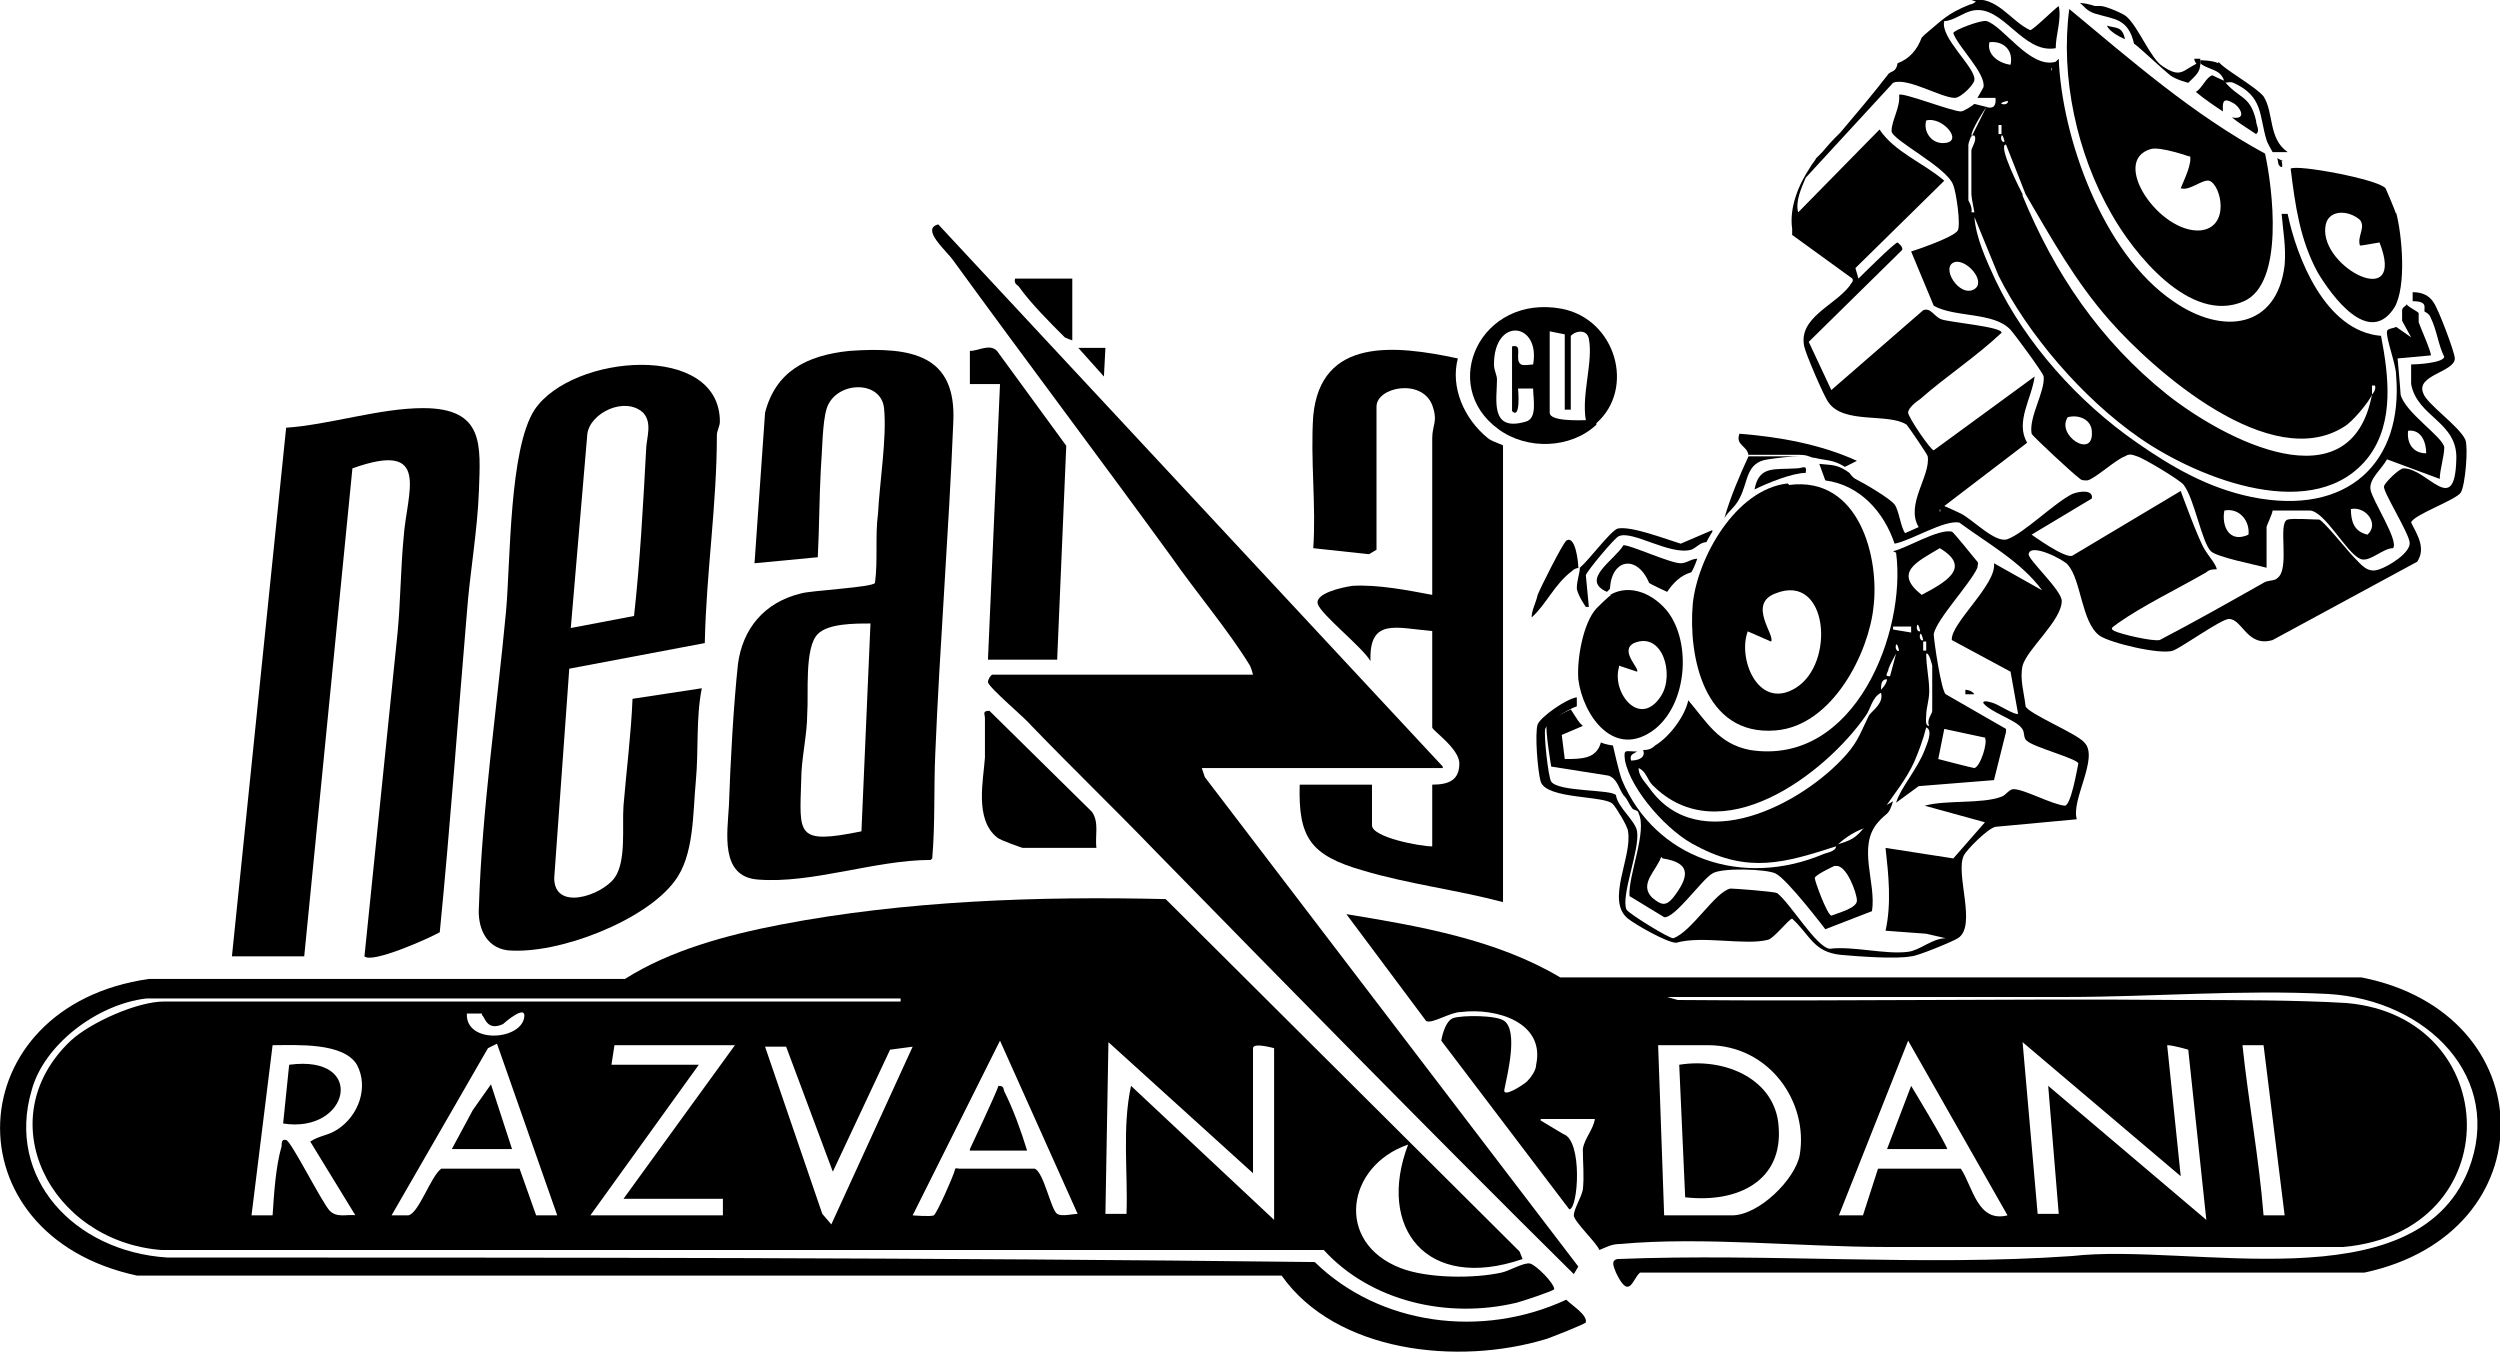
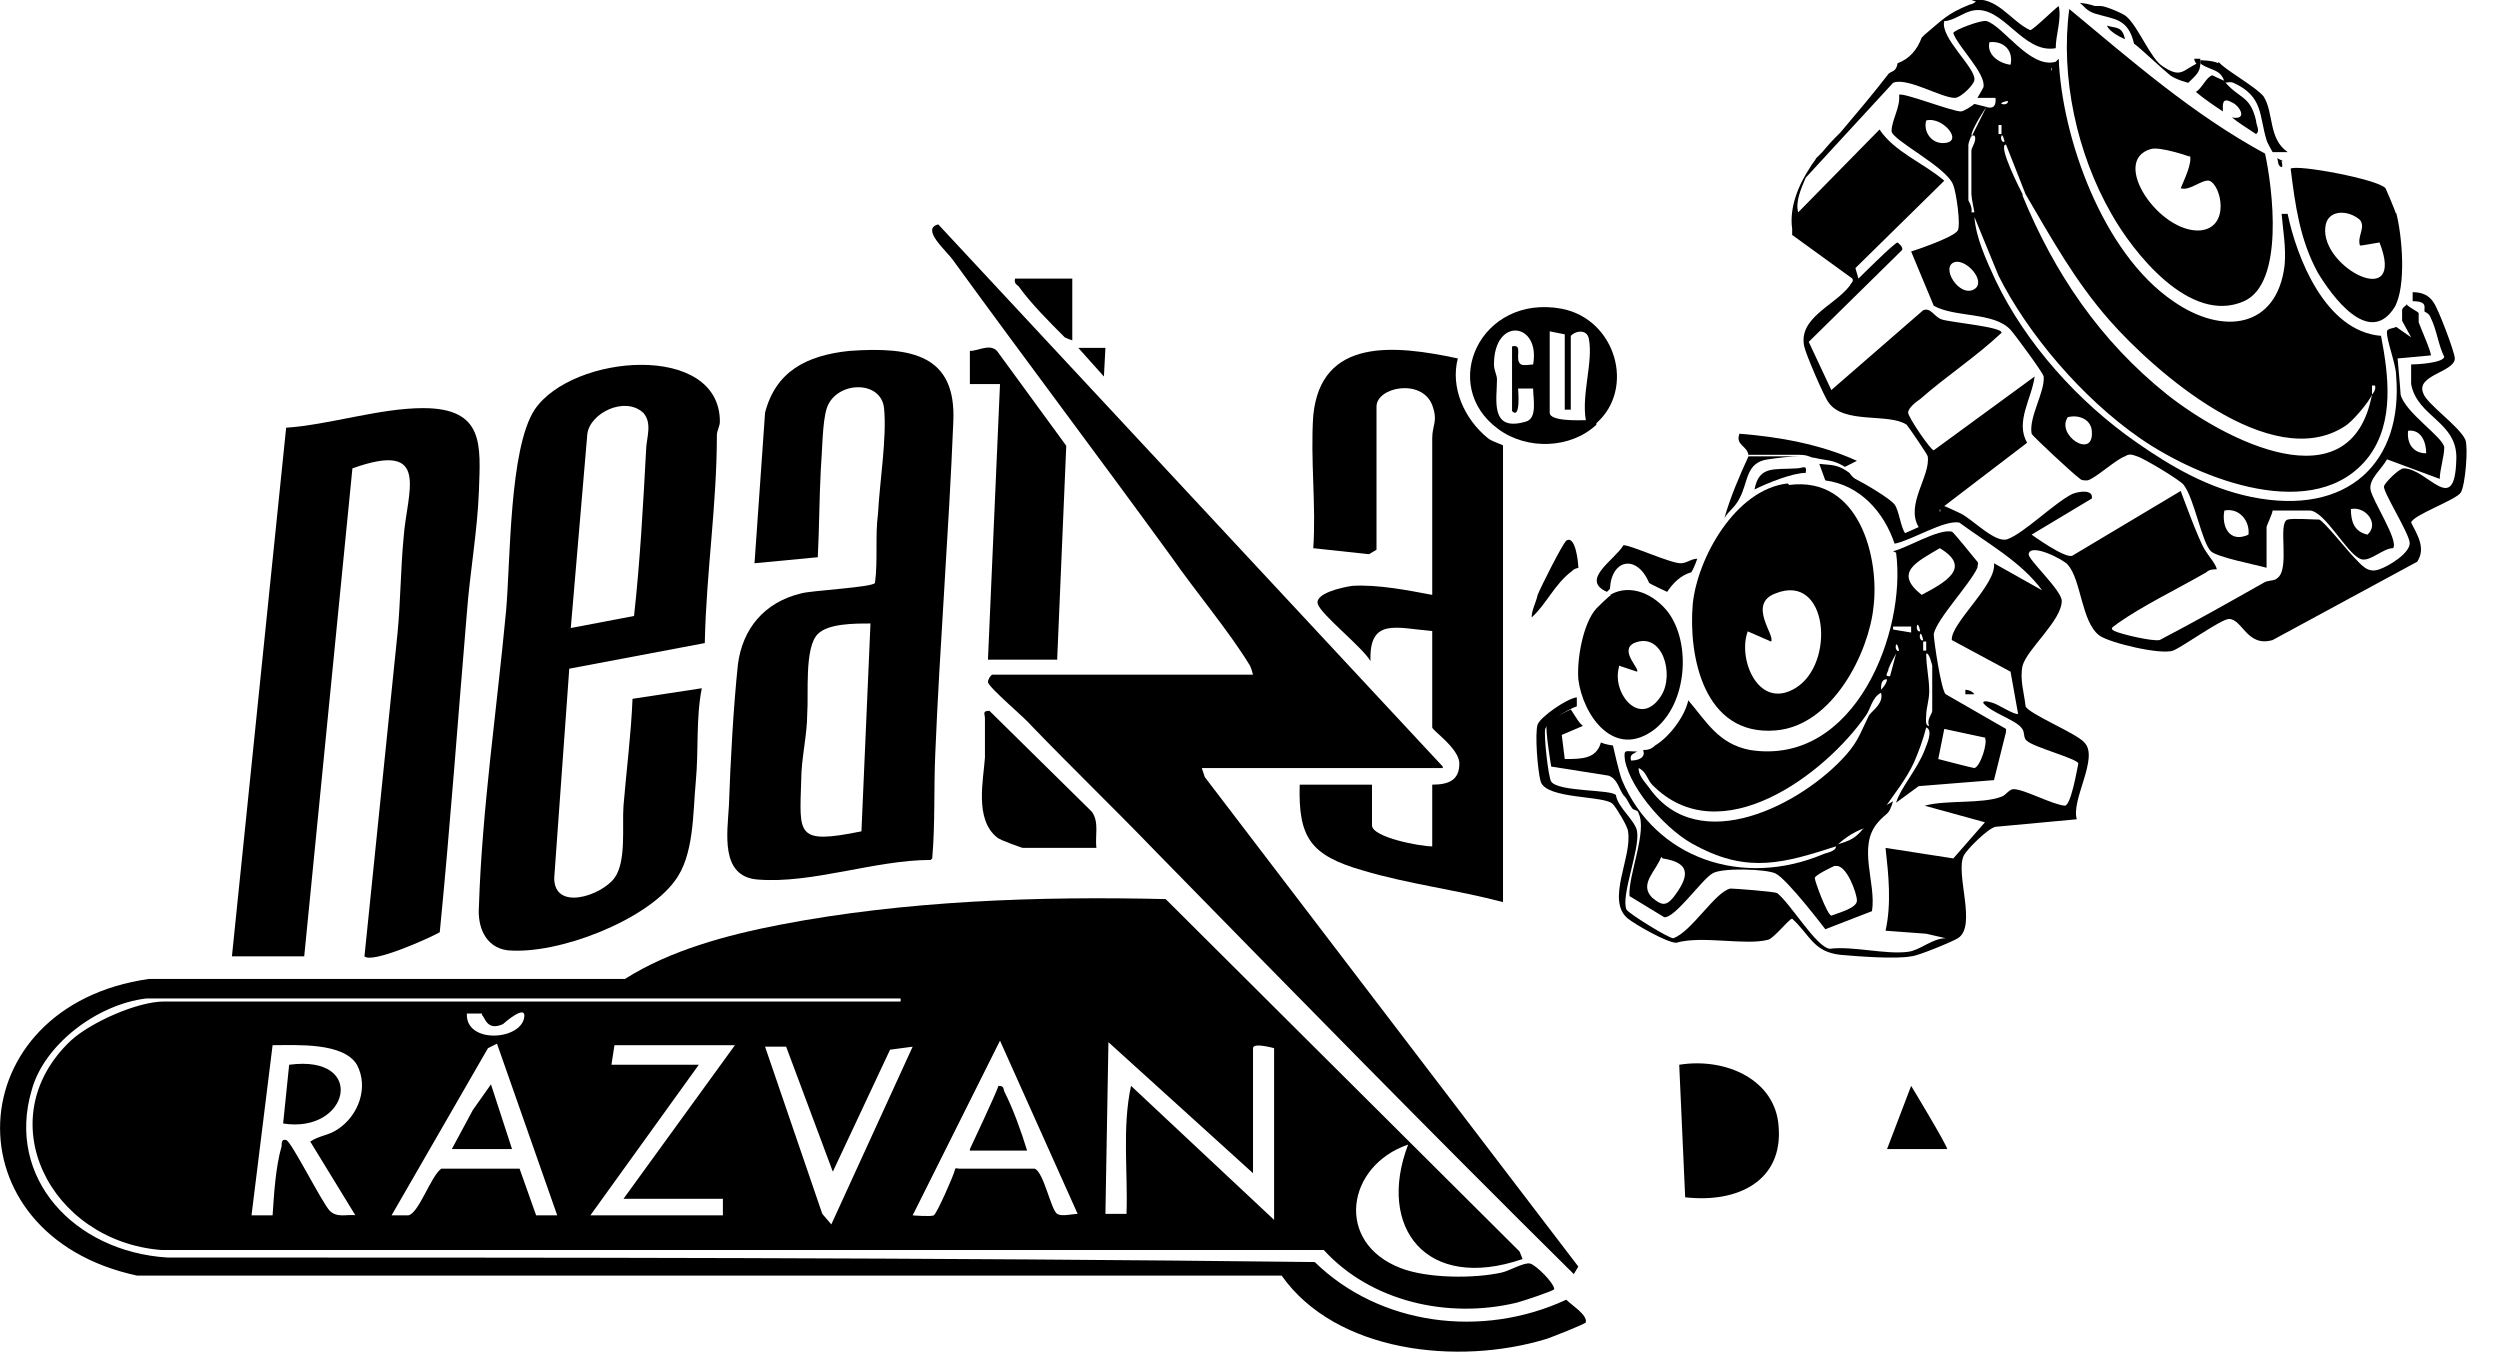
<svg xmlns="http://www.w3.org/2000/svg" id="Layer_1" viewBox="0 0 16.6 8.98">
  <path d="M14.61.39v.02s0,.01,0,.02h-.02s-.02-.02-.02-.04c.01,0,.03,0,.04,0Z" />
  <path d="M13.09,0c.17-.03.26.14.39.2.02,0,.16-.14.19-.16.02.09-.02.19-.02.28-.22.04-.35-.29-.55-.25-.06.01-.13.07-.19.07-.03.11.21.31.2.39,0,.03-.09.12-.13.12-.09,0-.32-.14-.41-.1l-.58.63c-.03.07-.07.16-.05.23l.54-.55c.1.15.29.22.43.34l-.59.58.02.07s.24-.24.26-.24c0,0,.04.03.03.05l-.62.61.15.32.61-.53c.05-.02.07.04.12.06s.41.05.4.09c-.17.16-.37.29-.54.44-.03.02-.08.06-.08.09,0,.03.15.25.17.25l.67-.49c-.02.15-.13.3-.05.44l-.55.42s.07.03.11.05c.08.04.23.2.31.17.11-.04.31-.24.43-.3.05-.02.14-.03.13.03l-.4.24s.22.16.27.14l.72-.43s.12.33.16.39c.03.05.07.09.08.13-.02,0-.05,0-.07.02-.19.11-.42.22-.59.34-.02.02-.06.03-.02.05.04.02.25.07.3.06.23-.12.46-.25.69-.38.03-.02.07-.01.09-.03.09-.06,0-.37.07-.39.03-.01.17,0,.21,0,.03.01.19.21.23.25.05.05.09.11.17.08.06-.02.21-.11.2-.18s-.18-.34-.17-.37c0-.02.1-.12.13-.12.16,0,.34.33.35-.06.01-.25-.26-.28-.3-.5,0-.04,0-.09,0-.13.04,0,.21-.01.22-.05-.04-.08-.05-.18-.09-.26-.01-.03-.04-.04-.04-.04-.01-.02.03-.07-.08-.07,0-.02,0-.04,0-.06.06,0,.11.02.14.07.03.04.14.33.14.37,0,.09-.26.11-.21.23.02.07.24.22.28.31.02.05,0,.3-.03.35s-.32.15-.33.2c.04.08.1.17.04.26l-.96.52c-.17.05-.2-.14-.29-.14-.05,0-.3.18-.37.21-.08.03-.42-.05-.49-.1-.12-.09-.12-.37-.21-.47-.02-.03-.25-.15-.26-.07,0,.04.22.24.22.31,0,.13-.23.32-.26.43-.02.09.01.18.02.27.02.05.34.18.39.24.1.1-.09.38-.05.51l-.54.05c-.05.01-.19.15-.21.19-.06.12.09.47-.04.55-.03.02-.27.12-.31.12-.1.02-.36,0-.47-.01-.18-.02-.2-.13-.32-.24-.02,0-.12.13-.16.14-.15.04-.44-.03-.61.02-.06,0-.27-.12-.32-.16-.15-.12.03-.41,0-.58,0-.03-.08-.16-.1-.18-.05-.06-.44-.03-.48-.15-.02-.07-.04-.32-.02-.38.02-.05.19-.17.26-.18,0,.02,0,.04,0,.06-.06.02-.19.1-.21.15-.01.04.02.32.04.35.05.07.4.05.43.09.01.08.13.17.14.24.02.12-.11.43-.07.52.02.03.28.19.31.19.12-.04.28-.31.38-.33.03,0,.29.02.31.03.09.07.26.36.35.37.15-.02.37.04.52.02.08-.01.16-.09.25-.09l-.13-.03-.27-.02c.04-.18.02-.37,0-.55l.45.07.21-.24-.4-.11c.14-.04.38-.01.51-.06.03-.01.05-.05.08-.05.07,0,.25.1.34.11.04,0,.08-.23.09-.28,0-.03-.3-.11-.34-.15-.03-.02-.01-.06-.04-.09-.04-.05-.2-.1-.25-.16-.01-.03.07,0,.07,0,.03.01.14.08.16.07l-.05-.28-.39-.21c-.01-.11.3-.37.28-.51l.32.18c-.14-.19-.36-.31-.55-.45-.1-.02-.32.12-.43.14-.07-.21-.23-.39-.46-.42l-.04-.11c.08.01.12,0,.2.06,0,0,.02.03.04.04.06.03.23.13.26.17.03.04.04.15.07.19l.09-.04c-.09-.15.08-.34.06-.47,0-.01-.13-.2-.14-.21-.12-.08-.42,0-.52-.15-.03-.04-.15-.32-.16-.37-.04-.19.2-.27.3-.4.01-.02.03-.03.02-.05l-.4-.29s0-.03,0-.04c-.02-.14.04-.29.12-.41.01-.02.03-.04.04-.06l.04-.04s.05-.06.08-.09l.04-.04c.11-.13.22-.26.32-.39.02-.02.05-.01.06-.07.08-.03.13-.09.16-.17,0,0,.01-.01.02-.02.12-.1.15-.14.3-.2.01,0,.03-.01.04-.02ZM12.88,3.38v.02s.01-.01,0-.02Z" />
  <path d="M13.67.39c.02.52.29,1.29.76,1.61.33.23.69.18.74-.24.01-.12-.01-.22-.02-.34h.04c.06.29.25.78.62.81.05.26.09.57-.08.8-.35.46-1.13.15-1.52-.12s-.75-.7-.94-1.08l-.16-.39c.01.14.08.29.14.42.2.42.55.81.94,1.08.23.16.47.3.76.36.64.13,1.01-.23.96-.81,0-.07-.07-.25-.06-.29,0-.02.05-.02.06-.03l.1.07-.06-.11s0-.05,0-.07c0-.02.03-.03.03-.04.01.02.08.05.08.06,0,0,0,.04,0,.06.01.03.09.21.08.22l-.22.02s.02.22.02.24c.03.12.28.28.29.35,0,.06-.03.15-.03.21l-.35-.13c-.04.07-.12.13-.11.2.01.07.19.34.15.39-.07,0-.16.1-.22.07-.09-.04-.23-.31-.33-.32-.03,0-.23,0-.25,0,0,.02-.04.1-.04.11v.27c-.07-.02-.33-.07-.37-.11-.06-.06-.11-.35-.18-.44-.02-.03-.27-.18-.31-.19-.03-.01-.05-.02-.08,0-.06.02-.2.15-.25.16-.03,0-.04,0-.06-.02-.03-.02-.3-.27-.31-.29-.02-.11.09-.28.08-.38,0-.02-.2-.29-.22-.31-.11-.12-.37-.08-.51-.16l-.15-.36s.28-.09.31-.14c.02-.04-.01-.25-.03-.3-.04-.12-.41-.3-.41-.36,0-.07.06-.16.05-.24.02-.02.35.11.41.11.02,0,.08-.04.09-.05l.08.02s-.11.16-.1.2l.1-.2s.07.03.06-.06h-.12s.03-.05.04-.07c.02-.09-.17-.27-.2-.36,0-.02.19-.09.22-.08.11.03.29.32.46.27ZM13.35.43c.02-.09-.04-.16-.14-.15-.02.08.06.14.14.15ZM13.62.45v.02s.01-.01,0-.02ZM13.33.67s-.05.01-.04.02c.03.01.05-.01.04-.02ZM12.79.8c-.02.07.03.15.11.15.15,0,0-.18-.11-.15ZM13.29.89v-.06h-.02v.06h.02ZM13.09,1.3c0-.09,0-.2,0-.3,0-.02.04-.07.02-.1h-.02s-.02.05-.02.06v.37s.03.05.02.08h.02s-.02-.1-.02-.12ZM13.31.94s-.01-.05-.02-.04c-.01.03.01.05.02.04ZM13.43,1.3c.21.51.51.96.96,1.32.38.3,1.22.74,1.36,0,0,0,.03-.03.02-.06h-.02s0,.04,0,.06c-.02.05-.13.18-.18.21-.49.32-1.27-.37-1.56-.7-.23-.26-.39-.55-.56-.84l-.13-.33c-.06,0,.1.31.11.33ZM12.98,1.74c-.1.03.03.24.13.18.08-.05-.05-.2-.13-.18ZM13.73,2.77c-.08.12.17.28.16.1,0-.08-.08-.12-.16-.1ZM16.11,3.01c0-.07-.03-.16-.12-.15-.01.08.03.15.12.15ZM14.93,3.55c.01-.09-.06-.18-.16-.16-.02.1.03.22.16.16ZM15.61,3.38c0,.08.02.15.11.17.08-.07-.01-.19-.11-.17Z" />
  <path d="M15.04,1.02c.05.23.13.86-.14.98-.36.16-.74-.33-.88-.58-.23-.4-.34-.91-.28-1.36.41.34.82.7,1.3.96ZM14.54,1.04s-.2-.07-.26-.05c-.27.08.06.56.33.54.2-.02.14-.3.06-.33-.05-.01-.13.07-.19.05.02-.05.08-.17.06-.22Z" />
  <path d="M15.91,1.41c.04.15.07.49-.01.63-.17.27-.42-.08-.51-.23-.12-.22-.15-.45-.18-.69.04-.03.58.07.63.13.01.02.06.14.07.17ZM15.67,1.63c-.02-.06.04-.12,0-.17-.08-.07-.22-.07-.23.05-.03.27.54.56.36.1l-.12.02Z" />
  <path d="M14.77.54c.1.12.17.09.21.26,0,.03.03.07,0,.09-.06-.04-.11-.07-.16-.11.11.02.05-.08,0-.1-.07-.04-.06.02-.06.06-.06-.04-.12-.08-.18-.13.04-.02.07-.1.11-.11,0,0,.06.03.09.04Z" />
  <path d="M14.73.41s.01.01.02.02c.07.06.23.15.28.21.07.11.03.28.16.37h-.1s-.04-.07-.04-.08c-.05-.16-.02-.29-.22-.38-.02-.01-.05,0-.06,0,0,0,0-.03-.03-.06-.03-.03-.1-.04-.13-.07v-.02s.08,0,.12.02Z" />
  <path d="M13.91.04s.03,0,.04,0c.03,0,.15.05.17.07.08.07.16.28.24.33.12.08.13.03.23-.02h.02c0,.06-.03.08-.08.13,0,0-.08-.02-.12-.05-.05-.04-.22-.2-.24-.21-.04-.17-.13-.16-.26-.2-.06-.02-.07-.05-.1-.07.03,0,.07.01.1.02Z" />
  <path d="M14.11.26s-.1-.04-.12-.09c.06.02.1,0,.12.09Z" />
  <path d="M15.15,1.07s.01.04,0,.04c-.03-.01-.02-.04-.03-.06l.04.02Z" />
  <path d="M.97,6.63c-.33.04-.68.31-.76.61-.17.58.28,1.07.9,1.11,2.54,0,5.08,0,7.62.03.43.42,1.11.51,1.67.25.04.04.14.1.13.15,0,.01-.23.1-.26.11-.59.18-1.4.09-1.76-.42H.91c-1.26-.27-1.19-1.79.08-1.97h3.16c.3-.19.67-.29,1.03-.36.83-.16,1.72-.19,2.56-.17l2.35,2.34.02.05c-.64.22-.97-.21-.76-.76-.41.14-.49.65-.05.82.18.07.49.07.67.03.05-.01.15-.07.19-.06s.16.13.16.17c0,.01-.21.08-.25.09-.46.11-.97-.01-1.28-.35H1.07c-.74-.06-1.15-.87-.6-1.39.13-.12.44-.26.62-.26h4.89v-.02H.97ZM3.2,6.73s-.07,0-.1,0c-.01.2.35.18.38.03.02-.1-.13.03-.14.04-.11.05-.12-.05-.14-.06ZM7.16,8.07l-.52-1.16-.58,1.16s.12.01.14,0c.02-.01.13-.26.14-.3,0-.02.02-.01.03-.01.06,0,.46,0,.5,0,.06.02.11.28.15.3.03.02.1,0,.14,0ZM3.3,6.93l-.06.03-.64,1.11s.08,0,.11,0c.07-.01.15-.26.22-.31h.52s.11.31.11.31h.14s-.4-1.14-.4-1.14ZM8.32,7.79l-.96-.87-.02,1.14h.14c.01-.28-.03-.57.03-.85l.95.89v-1.14s-.14-.04-.14,0v.82ZM2.36,8.07l-.3-.49c.06-.04.12-.04.18-.08.14-.09.21-.28.13-.43-.09-.15-.4-.13-.56-.13l-.14,1.13h.14c.01-.15.02-.32.06-.46,0-.02,0-.05.03-.04.03,0,.24.42.29.47.05.05.12.02.18.03ZM4.88,6.94h-.8l-.02.13h.58l-.72,1h.88v-.11h-.66l.74-1.02ZM5.22,6.95h-.14s.38,1.11.38,1.11l.06.07.54-1.18-.15.02-.38.81-.31-.83Z" />
  <path d="M9.58,5.1h-1.6l.02.06,2.48,3.25-.03.05c-.94-.93-1.86-1.87-2.78-2.81-.27-.28-.55-.55-.82-.83-.04-.05-.28-.25-.29-.29,0-.02.02-.05.03-.05h1.73s-.01-.04-.02-.06c-.14-.23-.36-.49-.52-.72-.48-.66-.97-1.31-1.45-1.97-.04-.06-.22-.21-.1-.24l3.35,3.6Z" />
  <path d="M4.68,4.27l-.9.17-.1,1.39c0,.22.31.12.4,0,.08-.11.05-.34.06-.48.02-.24.05-.47.06-.71l.46-.07c-.04.2-.02.41-.04.62s-.01.49-.14.66c-.19.26-.77.49-1.11.46-.15-.02-.2-.16-.19-.29.02-.64.12-1.32.18-1.96.03-.33.02-1.08.19-1.34.25-.37,1.23-.45,1.23.08,0,.03-.02.06-.02.09,0,.46-.07.91-.08,1.37ZM4.27,2.74c-.12-.11-.35,0-.37.14l-.11,1.29.42-.08c.04-.36.06-.73.08-1.1,0-.08.05-.19-.03-.26Z" />
  <path d="M1.54,6.35l.36-3.51c.29-.02.62-.13.91-.13.41,0,.38.25.37.55-.01.27-.06.54-.08.81-.06.71-.11,1.41-.18,2.12-.07.04-.45.21-.5.16l.22-2.15c.02-.21.02-.42.04-.63.02-.3.19-.65-.34-.46l-.32,3.24h-.48Z" />
  <path d="M6.18,5.71c-.37,0-.79.16-1.15.13-.25-.02-.2-.31-.19-.49.01-.29.03-.66.06-.94.03-.23.17-.41.42-.47.07-.02.48-.04.49-.07.02-.15,0-.31.02-.46.01-.2.06-.51.04-.7s-.32-.18-.38,0c-.03.09-.03.29-.04.41-.01.19-.01.39-.02.58l-.42.04.07-1c.07-.27.27-.38.56-.41.42-.03.71.03.69.47-.03.74-.09,1.48-.12,2.21-.01.23,0,.46-.02.69ZM5.78,4.14c-.11,0-.28,0-.35.07-.09.09-.06.4-.07.53,0,.14-.04.3-.04.44-.01.36-.04.43.4.34l.06-1.38Z" />
  <path d="M9.14,3.65l-.05.03-.37-.04c.02-.28-.02-.59,0-.88.05-.52.54-.47.96-.38-.05.19.04.4.2.53.04.03.1.04.1.05v3.03c-.3-.08-.63-.12-.93-.21-.35-.1-.43-.22-.42-.57h.48v.27c0,.08.32.14.4.14v-.41c.11,0,.18-.03.18-.14,0-.1-.18-.22-.18-.24v-.64c-.24-.02-.42-.09-.41.2-.05-.09-.33-.31-.35-.38s.16-.11.23-.12c.17-.01.37.03.53.06,0-.35,0-.7,0-1.04,0-.09.04-.11,0-.22-.07-.18-.37-.12-.37.01v.94Z" />
  <path d="M7.02,4.38h-.46l.08-1.83h-.2s0-.22,0-.22c.06,0,.13-.05.18,0l.46.63-.06,1.41Z" />
  <path d="M10.6,2.82c-.17.16-.46.17-.65.03-.4-.29-.12-.9.42-.8.36.07.49.53.23.76ZM10.04,2.72v-.42c.08-.02.01.09.06.12.02.01.06,0,.08,0,.05-.28-.26-.32-.26,0,0,.04.02.07.02.1,0,.13-.05.35.19.28.08-.02.05-.15.05-.22h-.1s.02.21-.04.15ZM10.39,2.22l-.1-.02v.54c0,.06.2.05.24.05-.03-.17.05-.39.02-.54-.01-.06-.08-.06-.12-.02v.49h-.04v-.5Z" />
  <path d="M7.28,5.63h-.49s-.15-.05-.17-.07c-.15-.12-.09-.38-.08-.53,0-.09,0-.17,0-.26,0-.03-.02-.05.03-.05l.68.67c.05.07.02.16.03.24Z" />
  <path d="M7.12,1.85v.41s-.03-.01-.05-.02c-.1-.1-.22-.22-.3-.33-.01-.02-.04-.02-.03-.06h.38Z" />
  <path d="M11.61,3.03c0-.07-.09-.07-.06-.15.26.02.54.07.78.18l-.08.04c-.08-.05-.12-.04-.2-.06-.03,0-.04-.02-.1-.02h-.34Z" />
-   <path d="M11.37,3.53s-.03.05-.04.07c-.04,0-.07.04-.1.05-.14.04-.39-.13-.48-.09-.02,0-.22.24-.22.26l.02.21h-.02s-.05-.07-.06-.12c0-.06.02-.1.02-.14.06-.05.2-.24.25-.26.09-.02.32.07.42.1l.21-.09Z" />
  <path d="M10.49,3.77s-.03,0-.05.02c-.12.09-.17.22-.27.31,0-.05.03-.1.04-.15.02-.05.16-.33.19-.36.06-.04.08.14.08.18Z" />
  <path d="M11.95,3.03c-.06,0-.14.01-.21.02-.15.02-.13.15-.19.26-.03.06-.07.08-.1.13.04-.14.1-.28.16-.41h.34Z" />
  <polygon points="7.34 2.31 7.33 2.5 7.16 2.31 7.34 2.31" />
  <path d="M12.57,3.66c.09-.02.3-.15.39-.13.01,0,.16.19.17.2s0,.02,0,.04c-.05.11-.27.34-.29.44,0,.04.05.38.08.4l.4.23v.02s-.08.32-.08.32l-.5.04s-.11.08-.15.11c.03-.1.14-.22.19-.35.01-.03.06-.13.01-.15-.02.08-.05.16-.08.23-.05.11-.13.21-.2.31-.01.01-.01.03-.02.04,0,0-.01.01-.02.02,0,0-.01.01-.02.02-.02.02,0,0-.04.04-.08.02-.16.07-.22.13-.34.11-.58.18-.92,0-.19-.09-.44-.37-.48-.57-.01-.08,0-.06.08-.06-.03.02-.05.02-.04.06.05,0,.1-.02.08-.07.02,0,.05,0,.08-.03.1-.06.2-.2.22-.3.12.14.2.29.41.33.7.11,1.04-.79.97-1.31ZM12.88,3.64c-.15.09-.31.16-.12.31.15-.08.34-.18.12-.31ZM12.69,4.16h-.12s0,.02,0,.02l.12.02v-.04ZM12.75,4.19s-.01-.05-.02-.04c-.01.03.01.05.02.04ZM12.77,4.25s-.01-.05-.02-.04c-.01.03.01.05.02.04ZM12.79,4.32v-.06h-.02v.06h.02ZM12.61,4.32s-.01-.05-.02-.04c-.01.03.01.05.02.04ZM12.55,4.49l.04-.15s-.04.07-.05.1c0,.02-.03.05,0,.05ZM12.83,4.72c0-.09,0-.2,0-.3,0,0-.02-.09-.04-.08,0,.09.02.16.02.25,0,.06-.02.11-.02.16,0,.02-.01.07.02.07-.02-.04.02-.08.02-.1ZM12.49,4.58s.04-.04.04-.07c-.04,0-.04.04-.04.07ZM12.39,4.75c-.27.39-.97.92-1.42.46-.03-.03-.04-.09-.09-.11,0,.05.04.09.07.13.33.47,1.02.11,1.31-.22.08-.09.1-.16.15-.26.02-.03.1-.08.08-.15-.06.03-.07.11-.1.15ZM13.19,4.9l-.28-.06-.04.2s.23.06.24.06c.04-.01.09-.17.07-.2Z" />
  <path d="M10.51,4.82l-.14.06.02.16c.11,0,.21,0,.24-.11.02.01.07.02.08.02,0,0,.04.18.06.23.22.52.8.72,1.34.49.03-.01.09-.02.08-.06.1-.03.13-.04.2-.13.07-.02.03-.02.04-.04,0,0,.01-.01.02-.02,0,0,.01-.01.02-.02.01-.01.02-.04.02-.04.01,0,.05-.02.08-.04-.03.1-.04.07-.1.14-.14.16-.01.4-.04.59l-.31.12s-.25-.33-.33-.37c-.06-.03-.36-.04-.42,0-.07.04-.25.3-.32.29l-.23-.14c-.01-.14.12-.43.06-.55,0-.02-.03-.02-.04-.03-.03-.04-.03-.06-.06-.09-.03-.04-.04-.11-.1-.13l-.38-.06s-.04-.24-.03-.28c.01-.03.12-.08.16-.1,0,0,.05.08.06.09ZM11.03,5.69c-.03.09-.15.18-.06.27.06.05.09.06.14,0,.1-.13.13-.23-.07-.26ZM12.18,5.75s-.13.06-.13.08c0,.02.08.24.11.25.05-.02.17-.05.17-.1,0-.05-.07-.24-.14-.23Z" />
  <path d="M11.88,3.22c.47-.06.6.49.56.81-.03.3-.27.79-.65.82-.48.04-.58-.5-.55-.84.03-.3.28-.76.63-.8ZM11.61,4.18c-.08.18.06.54.31.39.27-.16.22-.77-.13-.63-.19.07,0,.28-.03.32l-.16-.07Z" />
  <path d="M10.69,3.95c.14-.08.3,0,.39.12.15.21.12.6-.09.77-.27.21-.48-.09-.51-.33-.01-.13.03-.37.12-.47,0,0,.09-.09.1-.09ZM10.75,4.43c-.05.17.14.41.28.19.09-.14.01-.43-.18-.35-.1.05.04.17.02.19l-.12-.04Z" />
  <path d="M11.27,3.71s-.02.06-.04.09c-.07.02-.12.07-.16.13,0,0-.11-.05-.12-.06-.08-.19-.25-.16-.26.04,0,0-.01.01-.02.02-.18-.08.05-.21.11-.31.05,0,.31.12.38.12.04,0,.07-.03.11-.03Z" />
  <path d="M11.65,3.25c.03-.16.13-.13.28-.14.04,0,.07-.03.06.03-.09,0-.26.07-.34.11Z" />
  <path d="M13.05,4.6v-.02s.04,0,.06.03h-.06Z" />
  <path d="M1.88,7.46l.04-.39c.52-.07.4.46-.04.39Z" />
  <path d="M6.44,7.63s.17-.36.19-.42c.04,0,.03.02.04.04.06.12.11.26.15.39h-.38Z" />
  <polygon points="3.4 7.63 3 7.63 3.14 7.37 3.26 7.2 3.4 7.63" />
-   <path d="M10.23,7.44l.15.09c.13.04.1.5.04.5l-.85-1.12s.02-.13.08-.15c.06-.02.29-.02.34.02.09.07.02.35,0,.45-.02.07.13-.03.15-.05.02-.02.06-.07.06-.11.06-.28-.26-.38-.5-.35-.07,0-.19.08-.23.06l-.53-.71c.49.08,1,.17,1.42.42h5.32c1.22.24,1.24,1.7.02,1.96h-4.81c-.05.04-.07.19-.16,0-.01-.03-.04-.08.01-.09,1-.04,2.02.05,3.02-.02.78-.09,2.27.32,2.63-.57.24-.61-.27-1.13-.93-1.17-.58-.03-1.17.02-1.74.02-.88,0-1.77,0-2.65,0l.07.02c1.11.01,2.22-.01,3.32,0,.34,0,.79,0,1.12.02,1.05.09,1.09,1.52-.02,1.62-1.01,0-2.03,0-3.04,0-.55,0-1.22-.07-1.76-.02-.06,0-.09.02-.14.04-.02-.05-.17-.19-.17-.23,0-.04.05-.12.06-.17.01-.09,0-.18,0-.27.01-.07.07-.13.08-.2h-.36ZM13.33,8.07l-.66-1.16-.46,1.16h.16s.1-.31.1-.31h.55c.08.12.11.36.31.31ZM14.39,6.94l.09.87-1.05-.89.1,1.14h.14s-.07-.85-.07-.85l1.05.89-.12-1.13s-.1-.03-.14-.03ZM11.05,8.07h.45c.18,0,.42-.24.45-.4.06-.35-.2-.73-.61-.73h-.33l.04,1.13ZM15.03,6.94h-.14c.04.38.11.75.14,1.13h.14s-.14-1.13-.14-1.13Z" />
  <path d="M11.19,7.96l-.04-.89c.31-.05.64.1.66.41.03.36-.27.51-.62.47Z" />
  <path d="M12.93,7.63h-.4l.16-.42s.23.38.24.42Z" />
</svg>